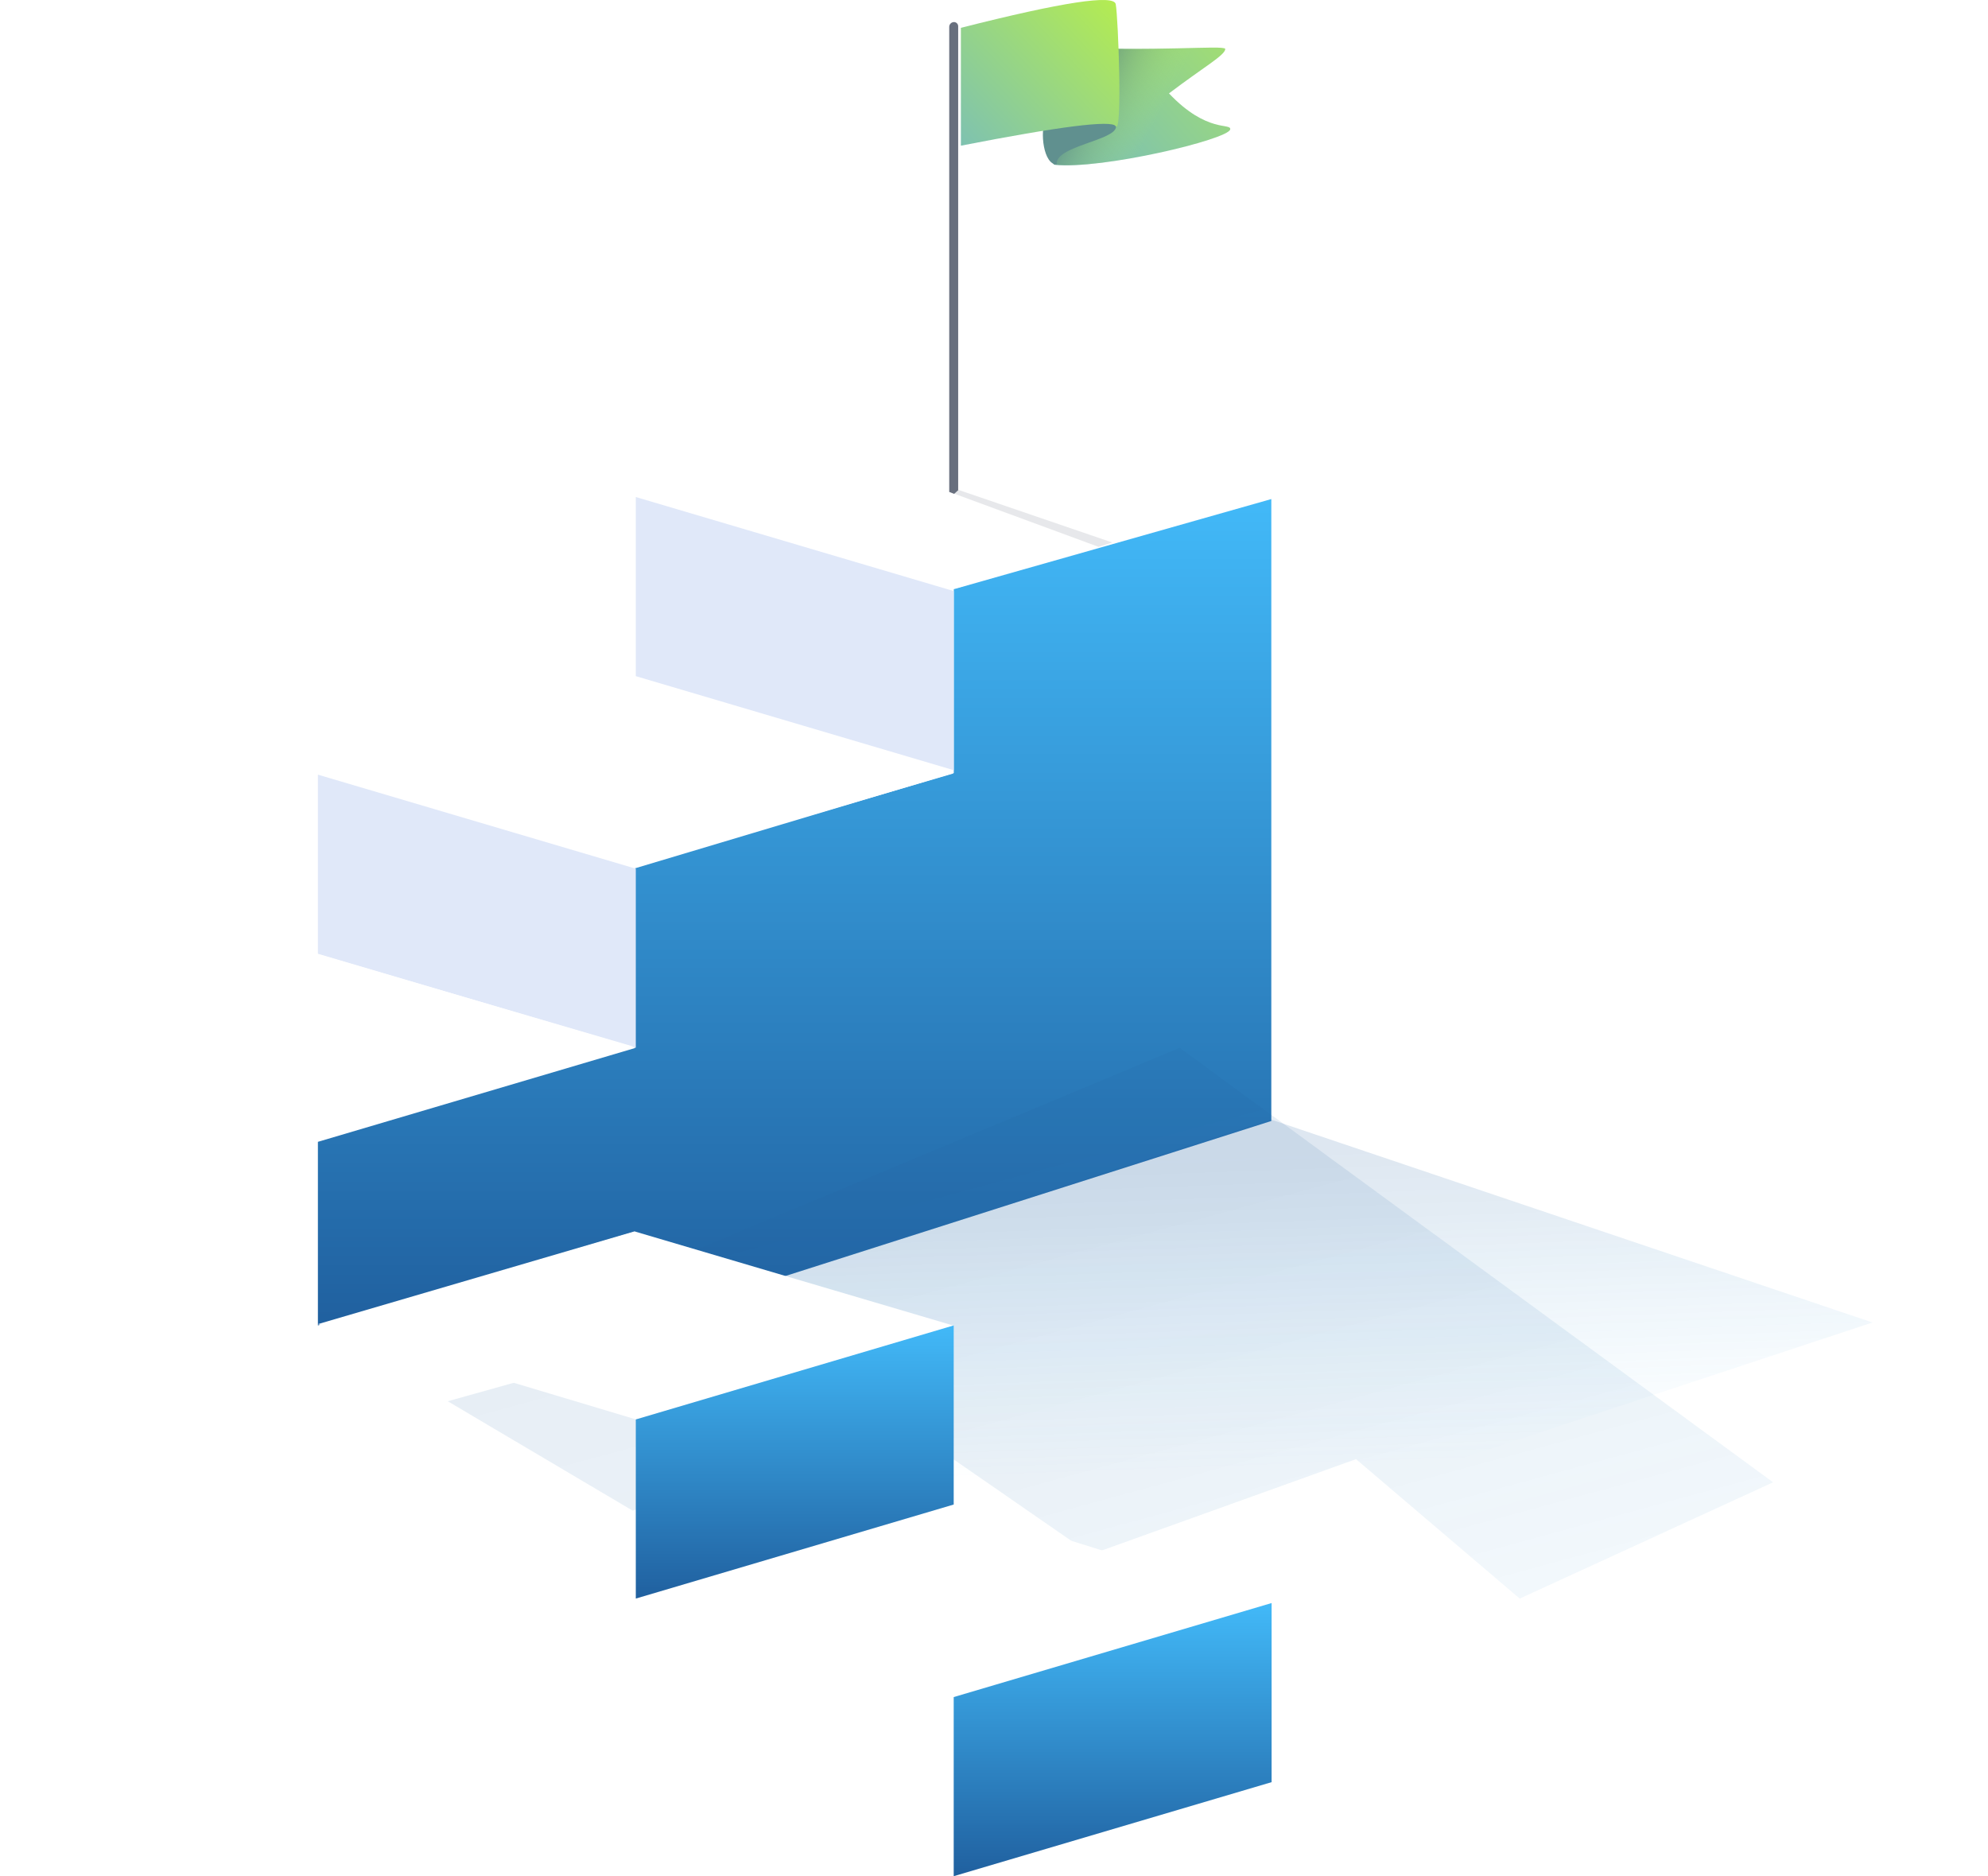
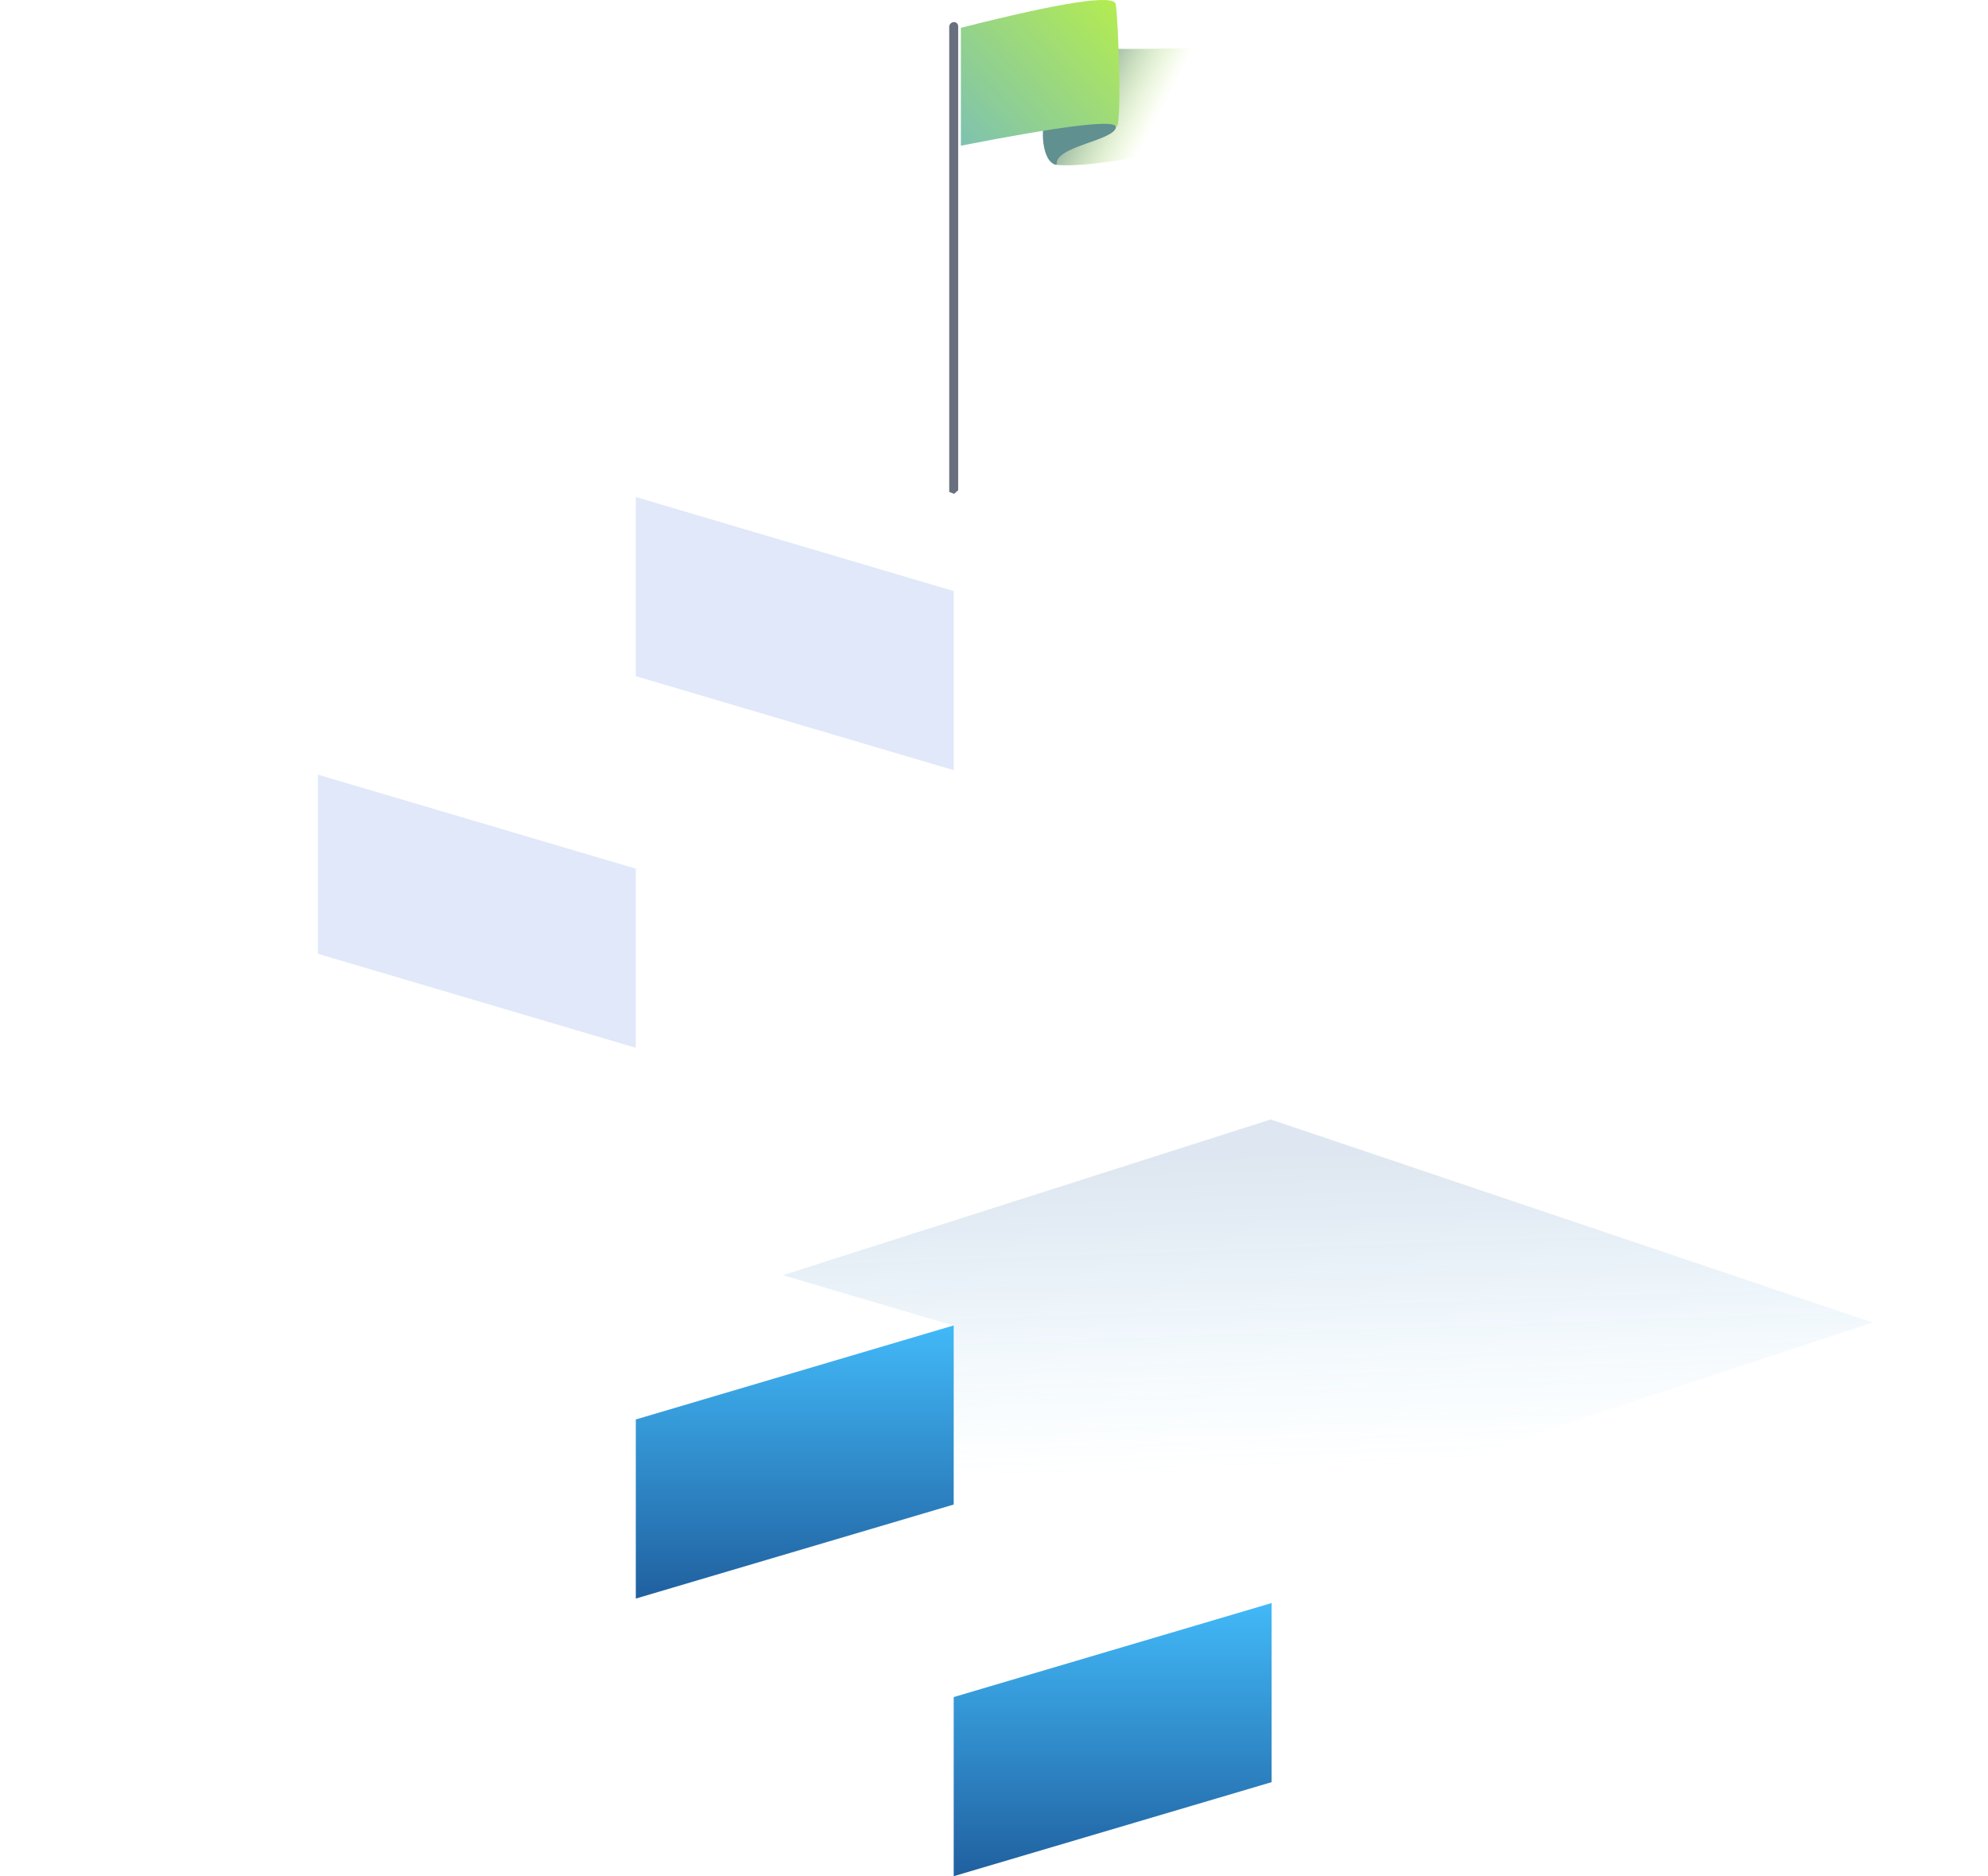
<svg xmlns="http://www.w3.org/2000/svg" width="444px" height="419px" viewBox="0 0 444 419" version="1.1">
  <title>section3_img</title>
  <desc>Created with Sketch.</desc>
  <defs>
    <linearGradient x1="50%" y1="0%" x2="50%" y2="100%" id="linearGradient-1">
      <stop stop-color="#42B9F8" offset="0%" />
      <stop stop-color="#20609F" offset="100%" />
    </linearGradient>
    <linearGradient x1="100%" y1="149.693%" x2="19.042%" y2="27.795%" id="linearGradient-2">
      <stop stop-color="#42B9F8" stop-opacity="0.187" offset="0%" />
      <stop stop-color="#2773B2" stop-opacity="0.83" offset="60.34%" />
      <stop stop-color="#20609F" offset="100%" />
    </linearGradient>
    <filter x="-29.4%" y="-70.7%" width="158.8%" height="241.5%" filterUnits="objectBoundingBox" id="filter-3">
      <feGaussianBlur stdDeviation="29" in="SourceGraphic" />
    </filter>
    <linearGradient x1="65.165%" y1="77.249%" x2="57.357%" y2="6.905%" id="linearGradient-4">
      <stop stop-color="#42B9F8" stop-opacity="0" offset="0%" />
      <stop stop-color="#256DAC" stop-opacity="0.855" offset="77.545%" />
      <stop stop-color="#20609F" offset="100%" />
    </linearGradient>
    <filter x="-79.3%" y="-8.0%" width="258.5%" height="115.9%" filterUnits="objectBoundingBox" id="filter-5">
      <feGaussianBlur stdDeviation="1" in="SourceGraphic" />
    </filter>
    <linearGradient x1="195.617%" y1="118.413%" x2="-47.634%" y2="-21.642%" id="linearGradient-6">
      <stop stop-color="#53A0FD" offset="0%" />
      <stop stop-color="#B4EC51" offset="100%" />
    </linearGradient>
    <linearGradient x1="100%" y1="39.3%" x2="39.606%" y2="59.955%" id="linearGradient-7">
      <stop stop-color="#335782" offset="0%" />
      <stop stop-color="#B4EC51" stop-opacity="0" offset="100%" />
    </linearGradient>
    <linearGradient x1="182.454%" y1="169.56%" x2="0%" y2="9.005%" id="linearGradient-8">
      <stop stop-color="#53A0FD" offset="0%" />
      <stop stop-color="#B4EC51" offset="100%" />
    </linearGradient>
  </defs>
  <g id="Page-1" stroke="none" stroke-width="1" fill="none" fill-rule="evenodd">
    <g id="1440_about" transform="translate(-883, -2217)">
      <g id="section3" transform="translate(0, 2040)">
        <g id="section3_img" transform="translate(883, 177)">
          <g id="Group-17">
-             <path d="M141.805,275.058 L71,296 L71,255 L141.805,234.058 L141.805,193.922 L213.02,172.619 L213.02,131.584 L283.935,111.454 L283.935,250.342 L141.805,295.689 L141.805,275.058 Z" id="Rectangle-Copy-11" fill="url(#linearGradient-1)" fill-rule="nonzero" />
            <g id="Group-16" opacity="0.505" transform="translate(112, 156)" fill="url(#linearGradient-2)" fill-rule="nonzero">
-               <polygon id="Rectangle-Copy-13" opacity="0.478" style="mix-blend-mode: multiply;" filter="url(#filter-3)" points="92.372 163.965 29.271 181.351 -12 156.935 52.719 138.819 33.673 127.162 151.48 78 284 175.034 227.416 201 190.852 169.861 131.644 191.134" />
-             </g>
+               </g>
            <polygon id="Rectangle" fill="url(#linearGradient-4)" fill-rule="nonzero" opacity="0.149" style="mix-blend-mode: multiply;" points="108 306.12 283.805 250 418.2 295.345 253.891 349.656" />
            <polygon id="Rectangle" fill="#FFFFFF" fill-rule="nonzero" transform="translate(212.878, 357.501) rotate(-45) translate(-212.878, -357.501) " points="163.014 306.929 228.237 342.366 262.742 408.074 197.867 372.736" />
            <g id="Group-15" transform="translate(177.5, 122) scale(-1, 1) translate(-177.5, -122) translate(71, 0)" fill-rule="nonzero">
              <polygon id="Rectangle-Copy-7" fill="#FFFFFF" transform="translate(141.711, 172.711) rotate(-45) translate(-141.711, -172.711) " points="91.711 122.711 156.355 158.066 191.711 222.711 127.066 187.355" />
              <polygon id="Rectangle-Copy-8" fill="#FFFFFF" transform="translate(70.711, 110.711) rotate(-45) translate(-70.711, -110.711) " points="20.711 60.711 85.355 96.066 120.711 160.711 56.066 125.355" />
-               <path d="M55.557,96.693 L52.916,133.392 C52.888,133.79 52.657,134.145 52.306,134.334 L52.306,134.334 C52.13,134.429 51.91,134.363 51.816,134.187 C51.784,134.129 51.77,134.064 51.773,133.998 L53.461,99.141 L55.557,96.693 Z" id="Rectangle-Copy-14" fill="#686F7E" opacity="0.396" style="mix-blend-mode: multiply;" filter="url(#filter-5)" transform="translate(53.664, 115.535) rotate(-113) translate(-53.664, -115.535) " />
              <path d="M71,4.932 L71,4.932 C71.563,4.97 72,5.438 72,6.002 L72,109.864 L70.896,110.289 L70,109.476 L70,5.866 C70,5.349 70.419,4.93 70.936,4.93 C70.958,4.93 70.979,4.931 71,4.932 Z" id="Rectangle" fill="#686F7E" />
              <polygon id="Rectangle-Copy-9" fill="#E0E8F9" points="71 132 142 111 142 151 71 172" />
              <polygon id="Rectangle-Copy-10" fill="#E0E8F9" points="142 194 213 173 213 213 142 234" />
-               <path d="M48.552,36.774 C38,37.947 9.637,31.124 9.247,28.9 C8.98,27.375 14.395,29.849 22.918,20.859 C15.124,14.939 10.345,12.319 10.345,10.917 C10.835,10 25.867,11.661 47.933,10.471 C51.192,24.914 51.398,33.682 48.552,36.774 Z" id="Path-2-Copy-2" fill="url(#linearGradient-6)" />
              <path d="M48.552,36.774 C38,37.947 9.637,31.124 9.247,28.9 C8.98,27.375 14.395,29.849 22.918,20.859 C15.124,14.939 10.345,12.319 10.345,10.917 C10.835,10 25.867,11.661 47.933,10.471 C51.192,24.914 51.398,33.682 48.552,36.774 Z" id="Path-2-Copy-3" fill="url(#linearGradient-7)" style="mix-blend-mode: multiply;" />
              <path d="M34.754,28.277 C34.754,31.393 48.552,32.618 47.981,36.744 C50.915,36.744 51.851,29.601 50.431,26.266 C49.012,22.932 38.459,23.09 34.754,28.277 Z" id="Path-3" fill="#60908F" />
              <path d="M69.395,6.214 C46.728,0.468 35.2,-1.293 34.81,0.931 C34.226,4.266 33.324,30.249 34.81,28.165 C35.801,26.775 47.33,28.231 69.395,32.533 L69.395,6.214 Z" id="Path-2" fill="url(#linearGradient-8)" />
            </g>
            <polygon id="Rectangle-Copy-2" fill="#FFFFFF" fill-rule="nonzero" transform="translate(142.052, 295.898) rotate(-45) translate(-142.052, -295.898) " points="91.943 245.524 156.588 280.88 192.161 346.272 127.134 310.816" />
-             <polygon id="Rectangle-Copy-3" fill="#FFFFFF" fill-rule="nonzero" transform="translate(70.711, 233.711) rotate(-45) translate(-70.711, -233.711) " points="20.711 183.711 85.355 219.066 120.711 283.711 56.066 248.355" />
            <polygon id="Rectangle-Copy-4" fill="url(#linearGradient-1)" fill-rule="nonzero" points="142 317 213 296 213 336 142 357" />
            <polygon id="Rectangle-Copy-5" fill="url(#linearGradient-1)" fill-rule="nonzero" points="213 379 284 358 284 398 213 419" />
          </g>
        </g>
      </g>
    </g>
  </g>
</svg>